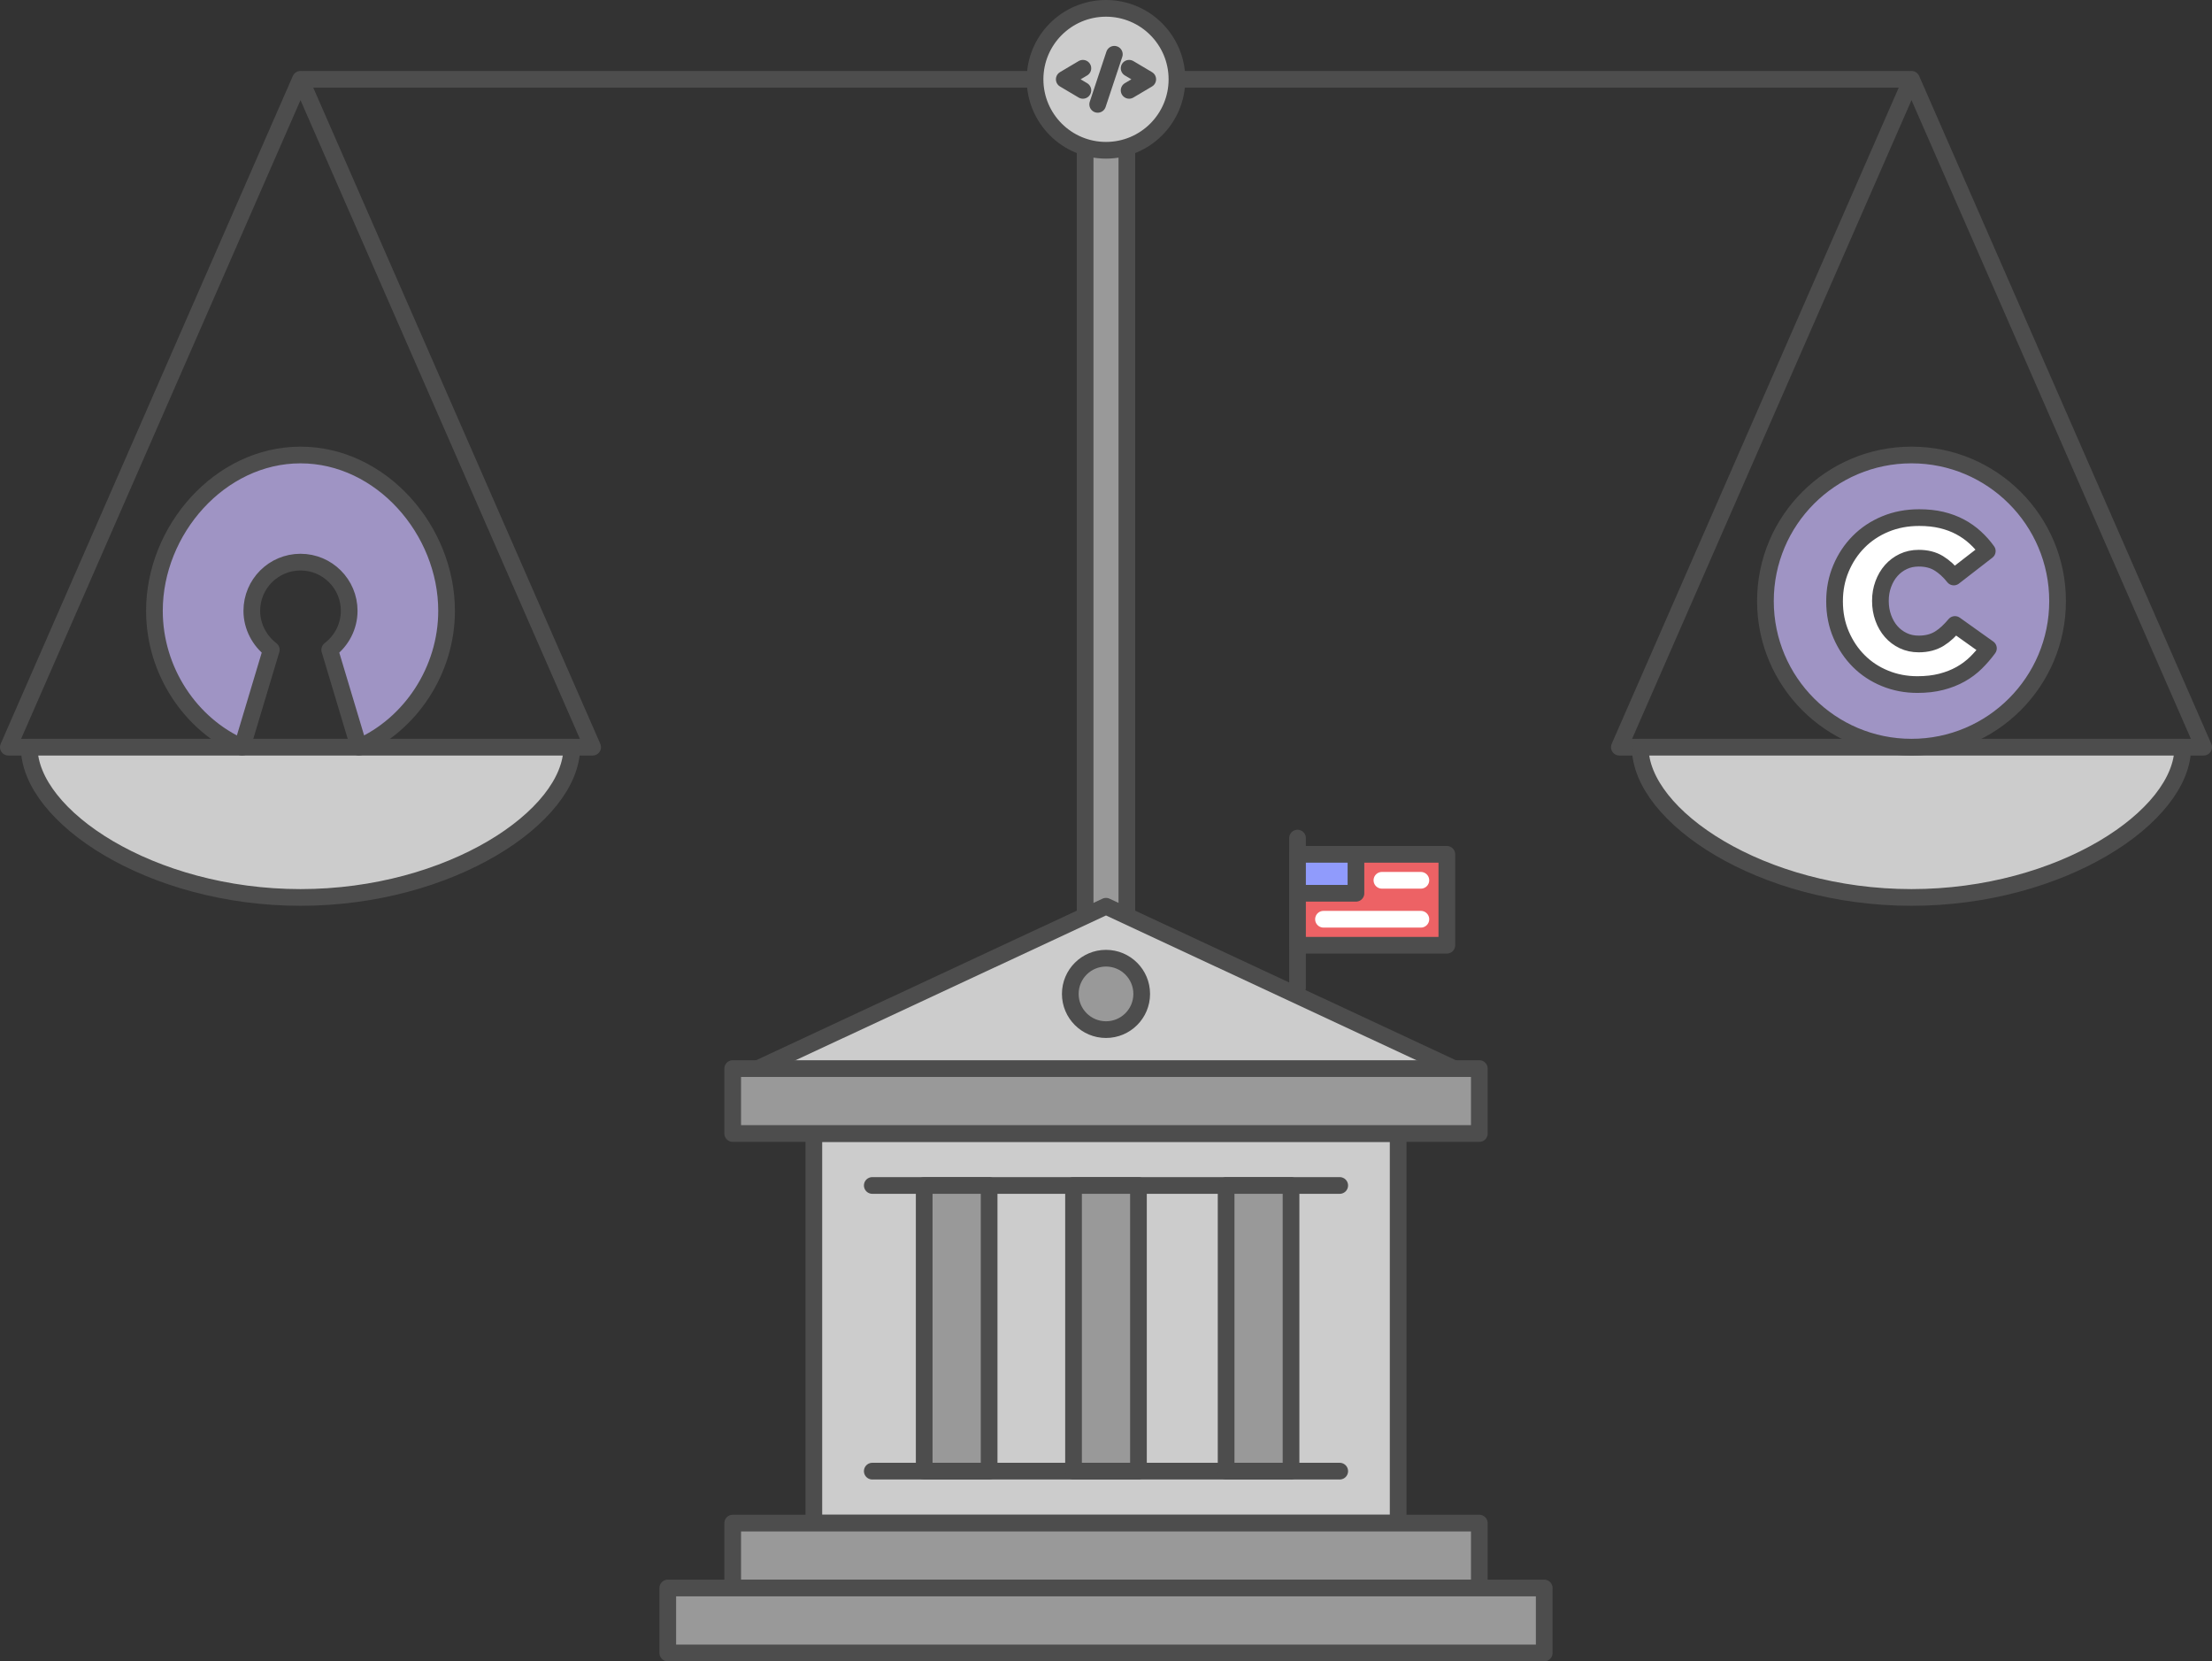
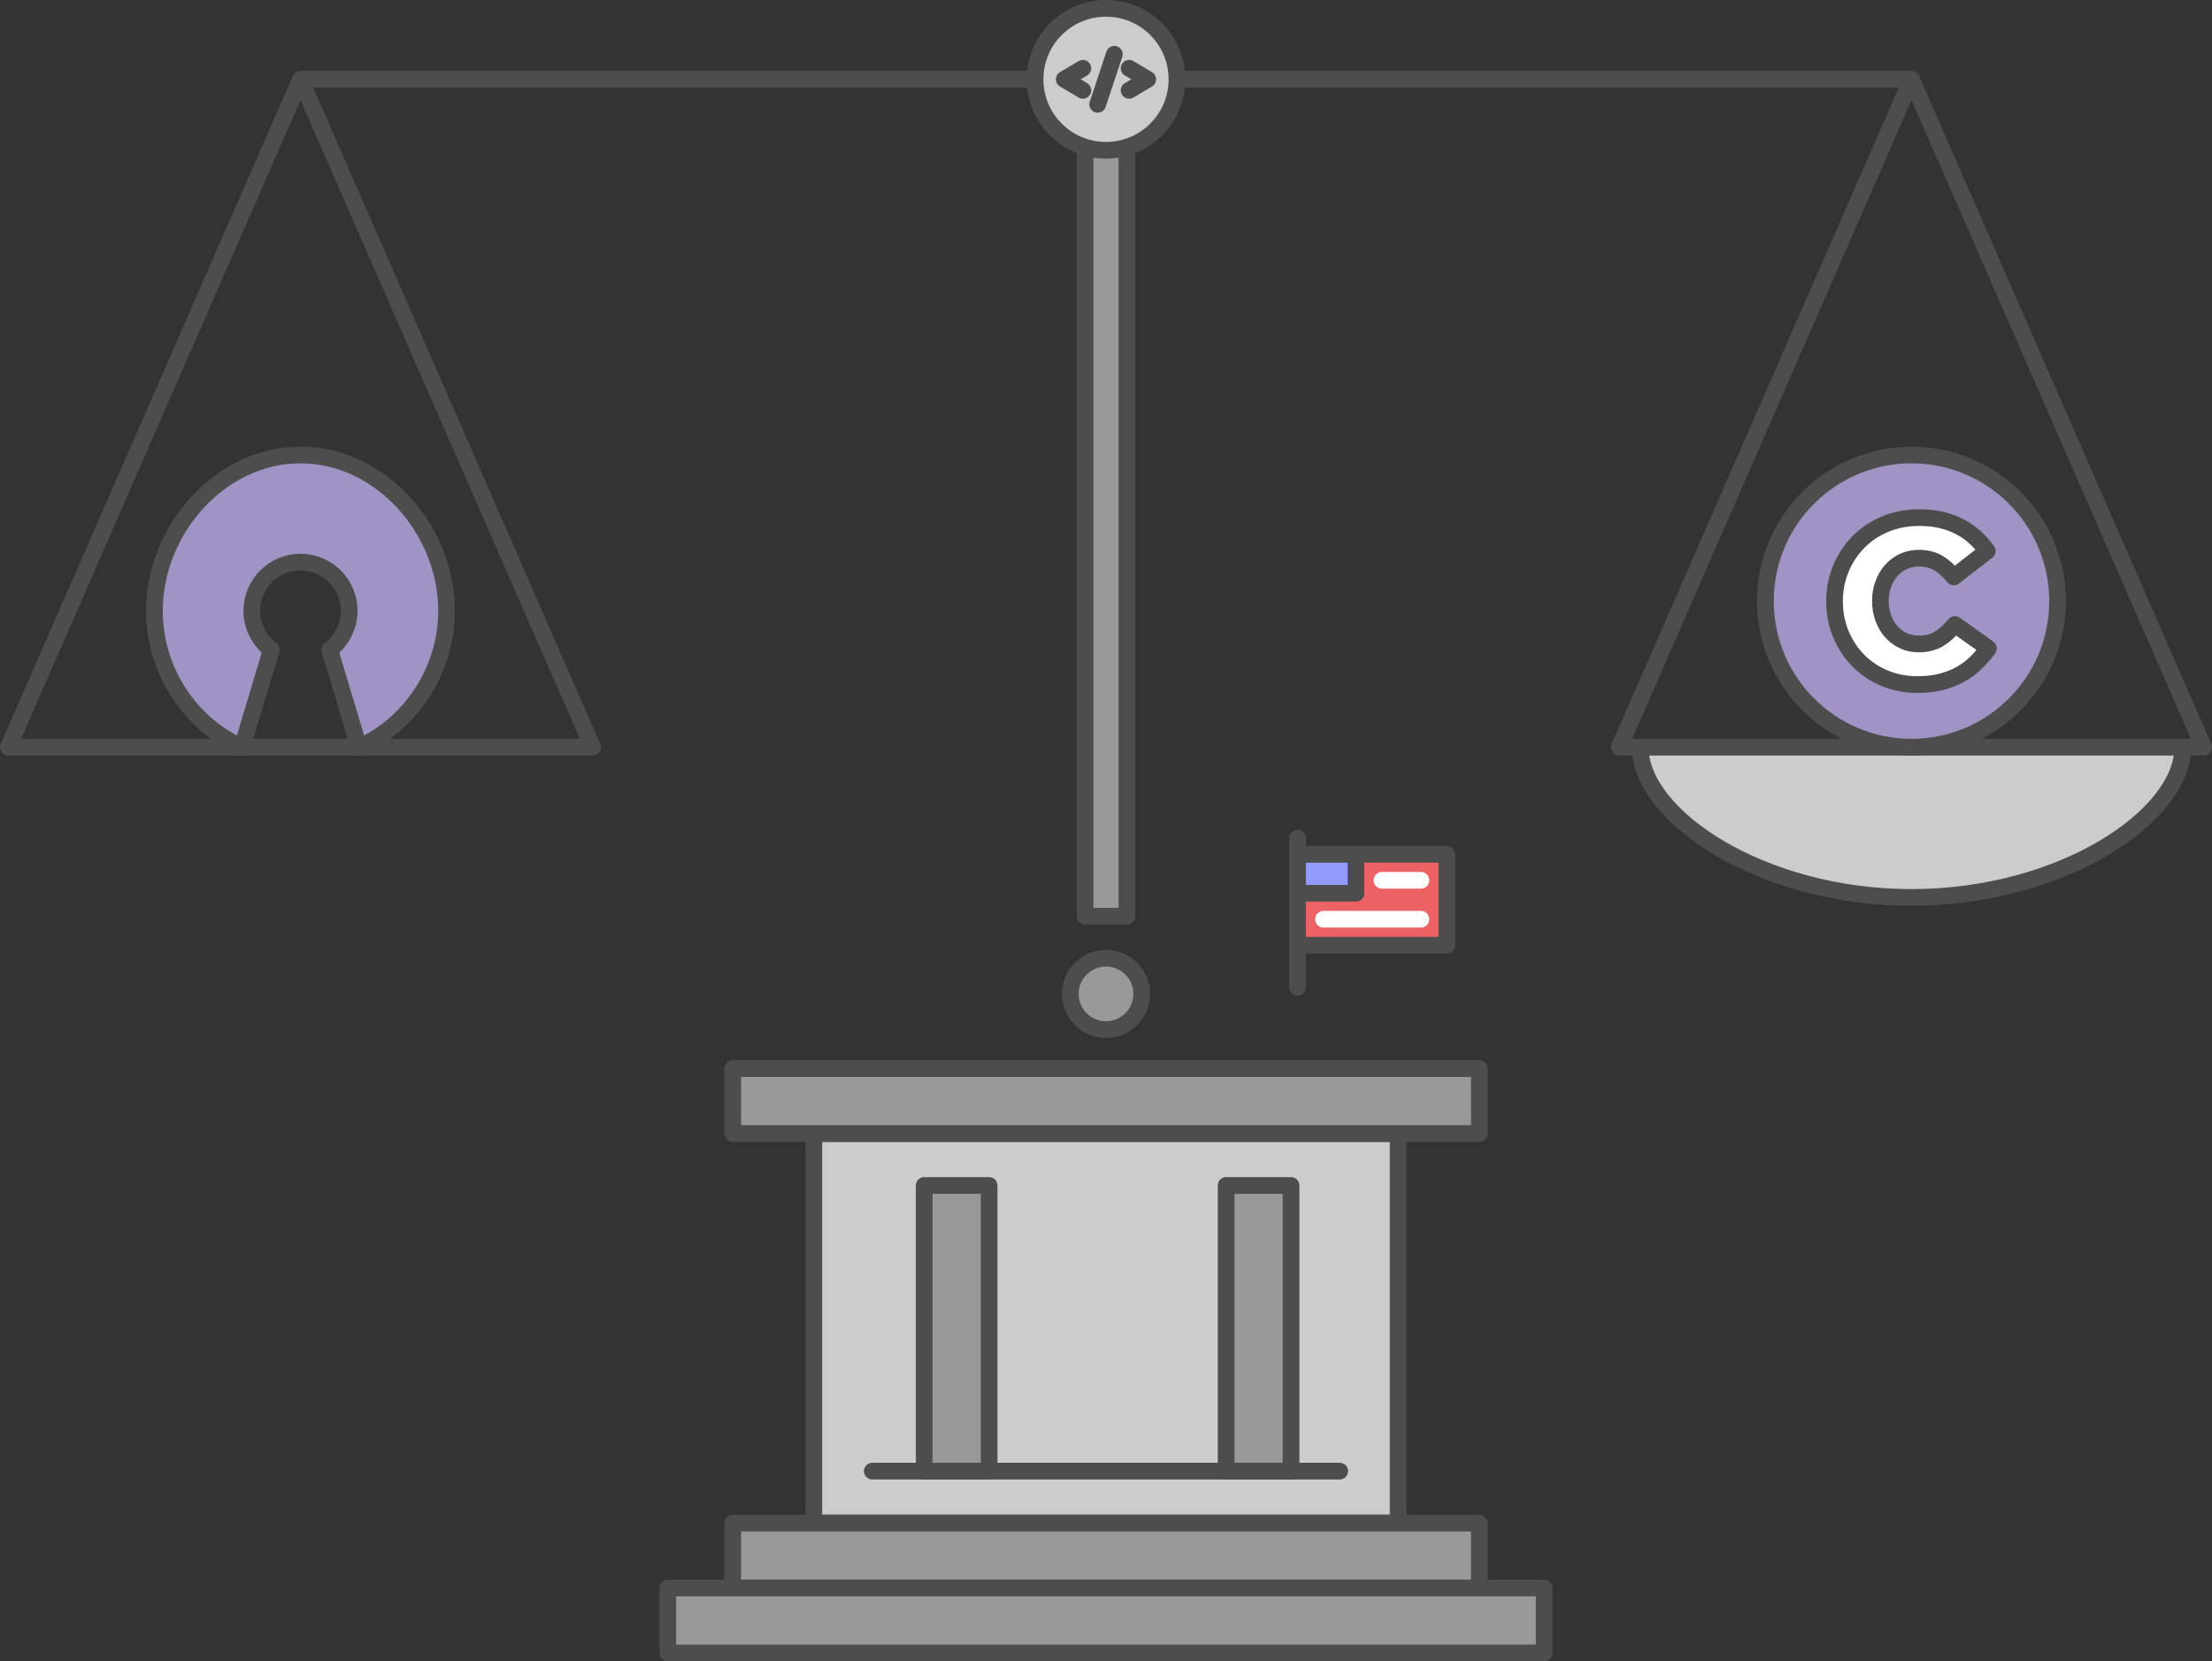
<svg xmlns="http://www.w3.org/2000/svg" enable-background="new 0 0 530 398" viewBox="0 0 530 398">
  <rect x="0" y="0" width="530" height="398" fill="#333333" stroke="none" />
  <switch>
    <g stroke-linecap="round" stroke-linejoin="round" stroke-miterlimit="10" stroke-width="4">
      <g stroke="#4d4d4d">
        <path d="m260 32.5h10v187h-10z" fill="#999" />
        <path d="m195 271.56h140v93.33h-140z" fill="#ccc" />
-         <path d="m265 217.11-84.52 39.41h169.04z" fill="#ccc" />
-         <path d="m209 284h112" fill="none" />
        <path d="m209 352.44h112" fill="none" />
        <path d="m175.56 364.89h178.89v15.556h-178.89z" fill="#999" />
        <path d="m175.56 256h178.89v15.556h-178.89z" fill="#999" />
        <path d="m160 380.44h210v15.556h-210z" fill="#999" />
        <path d="m221.44 284h15.556v68.44h-15.556z" fill="#999" />
-         <path d="m257.22 284h15.556v68.44h-15.556z" fill="#999" />
        <path d="m293.78 284h15.556v68.44h-15.556z" fill="#999" />
        <circle cx="265" cy="238.11" fill="#999" r="8.556" />
        <path d="m310.89 200.78v35.778" fill="none" />
        <path d="m310.89 204.67h35.778v21.778h-35.778z" fill="#ed6265" />
        <path d="m310.89 204.67h14v9.333h-14z" fill="#909bfc" />
      </g>
      <path d="m331.11 210.89h9.333" fill="none" stroke="#fff" />
      <path d="m317.11 220.22h23.333" fill="none" stroke="#fff" />
      <path d="m457 19h-384" fill="none" stroke="#4d4d4d" />
      <circle cx="265" cy="19" fill="#ccc" r="17" stroke="#4d4d4d" />
      <path d="m142 179h-140l70-160z" fill="none" stroke="#4d4d4d" />
-       <path d="m7 179c0 16.569 29.101 36 65 36s65-19.431 65-36z" fill="#ccc" stroke="#4d4d4d" />
      <path d="m86 179-7-23.333c2.807-2.131 4.667-5.538 4.667-9.333 0-6.443-5.223-11.667-11.667-11.667-6.443 0-11.667 5.223-11.667 11.667 0 3.782 1.877 7.202 4.667 9.333l-7 23.333h-.003c-12.36-5.402-20.997-18.316-20.997-32.667 0-19.33 15.67-37.33 35-37.33s35 18 35 37.33c0 14.322-8.681 27.25-21 32.667z" fill="#9f94c4" stroke="#4d4d4d" />
      <path d="m528 179h-140l70-160z" fill="none" stroke="#4d4d4d" />
      <path d="m393 179c0 16.569 29.1 36 65 36s65-19.431 65-36z" fill="#ccc" stroke="#4d4d4d" />
      <circle cx="458" cy="144" fill="#9f94c4" r="35" stroke="#4d4d4d" />
      <path d="m259.46 21.646-4.46-2.646 4.46-2.646" fill="none" stroke="#4d4d4d" />
      <path d="m270.54 16.354 4.46 2.646-4.46 2.646" fill="none" stroke="#4d4d4d" />
      <path d="m263.01 25 3.988-12" fill="none" stroke="#4d4d4d" />
      <path d="m459.4 164c-2.747 0-5.329-.495-7.746-1.484-2.419-.988-4.516-2.371-6.291-4.148-1.777-1.776-3.187-3.883-4.232-6.319-1.043-2.436-1.565-5.082-1.565-7.94v-.109c0-2.784.513-5.394 1.539-7.83 1.024-2.436 2.434-4.561 4.23-6.373 1.794-1.814 3.928-3.232 6.4-4.258 2.473-1.025 5.175-1.539 8.104-1.539 1.979 0 3.773.192 5.385.577 1.612.384 3.086.934 4.423 1.648s2.545 1.566 3.625 2.555c1.082.988 2.043 2.069 2.885 3.241l-8.02 6.209c-1.099-1.392-2.307-2.491-3.627-3.297-1.318-.805-2.913-1.208-4.78-1.208-1.356 0-2.593.266-3.709.796-1.118.531-2.08 1.256-2.885 2.17-.807.916-1.438 1.997-1.895 3.242-.459 1.246-.687 2.565-.687 3.957v.11c0 1.428.228 2.775.687 4.04.457 1.264 1.088 2.354 1.895 3.27.805.915 1.766 1.64 2.885 2.17 1.116.531 2.352.796 3.709.796.989 0 1.895-.109 2.719-.329s1.575-.54 2.254-.962c.676-.421 1.318-.915 1.923-1.483.603-.568 1.2-1.2 1.786-1.896l8.02 5.714c-.914 1.246-1.914 2.4-2.994 3.462s-2.307 1.978-3.681 2.747-2.912 1.374-4.614 1.813c-1.703.44-3.618.66-5.743.66z" fill="#fff" stroke="#4d4d4d" />
    </g>
  </switch>
</svg>